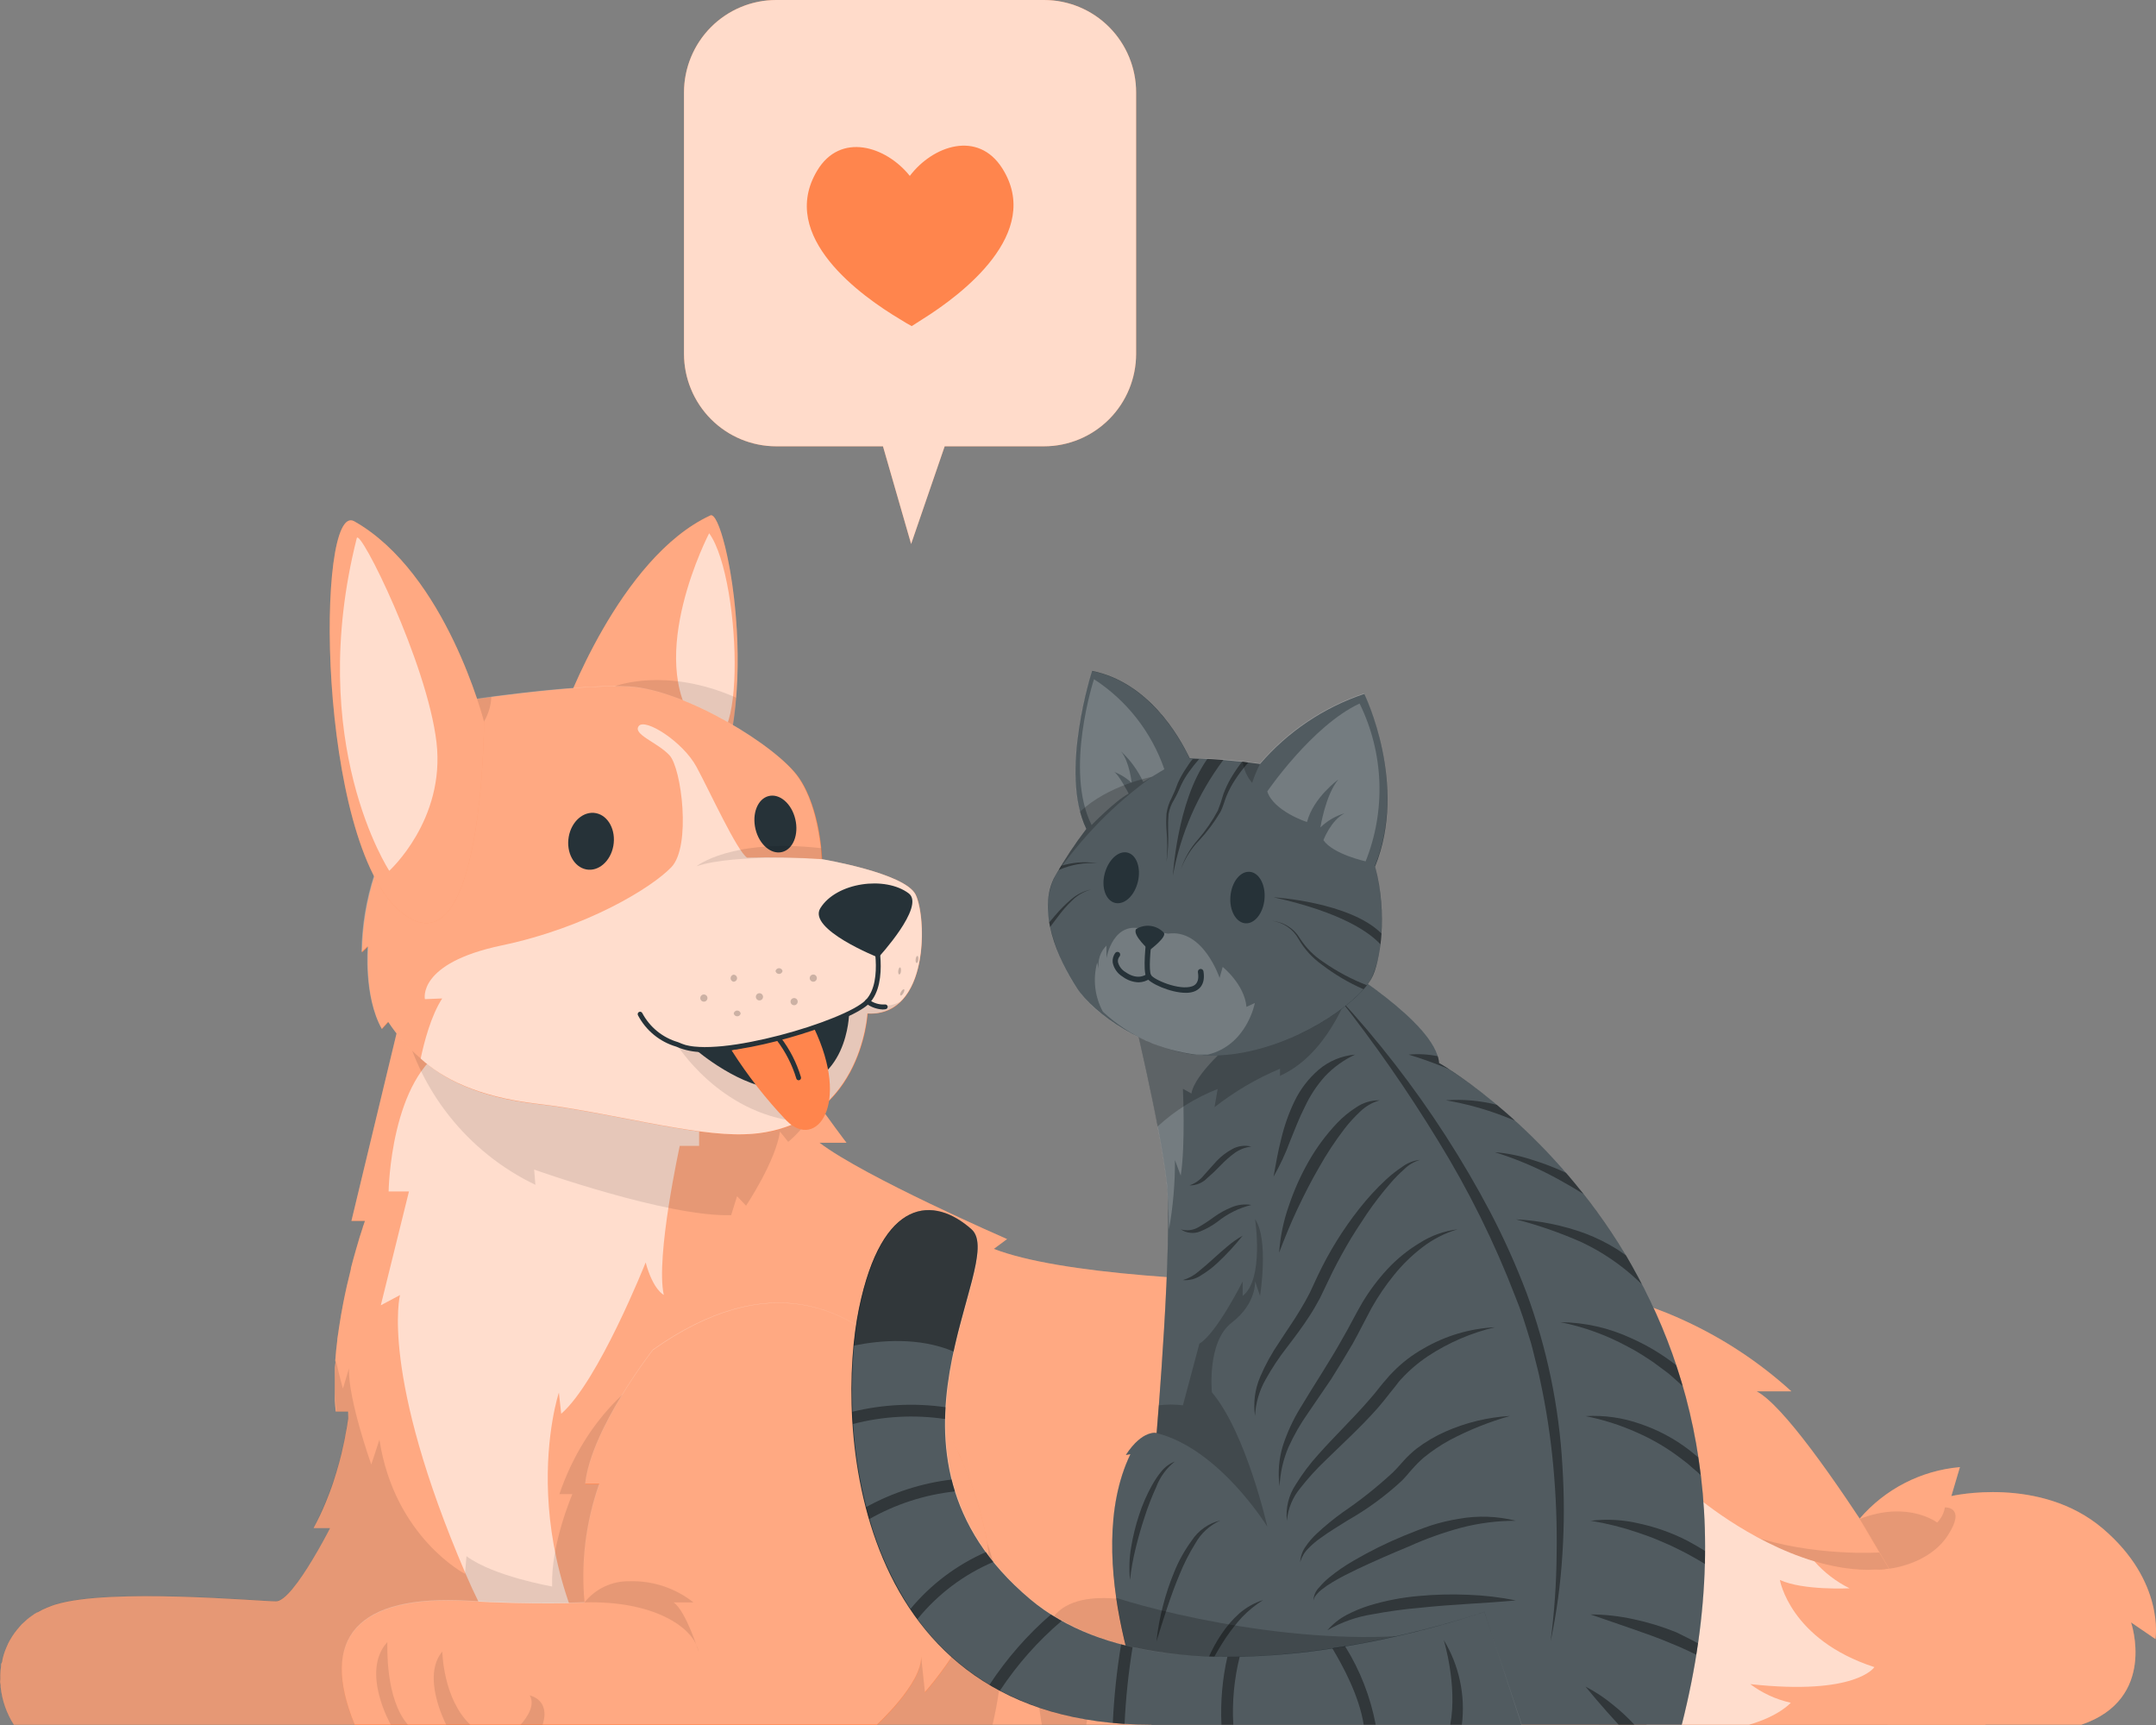
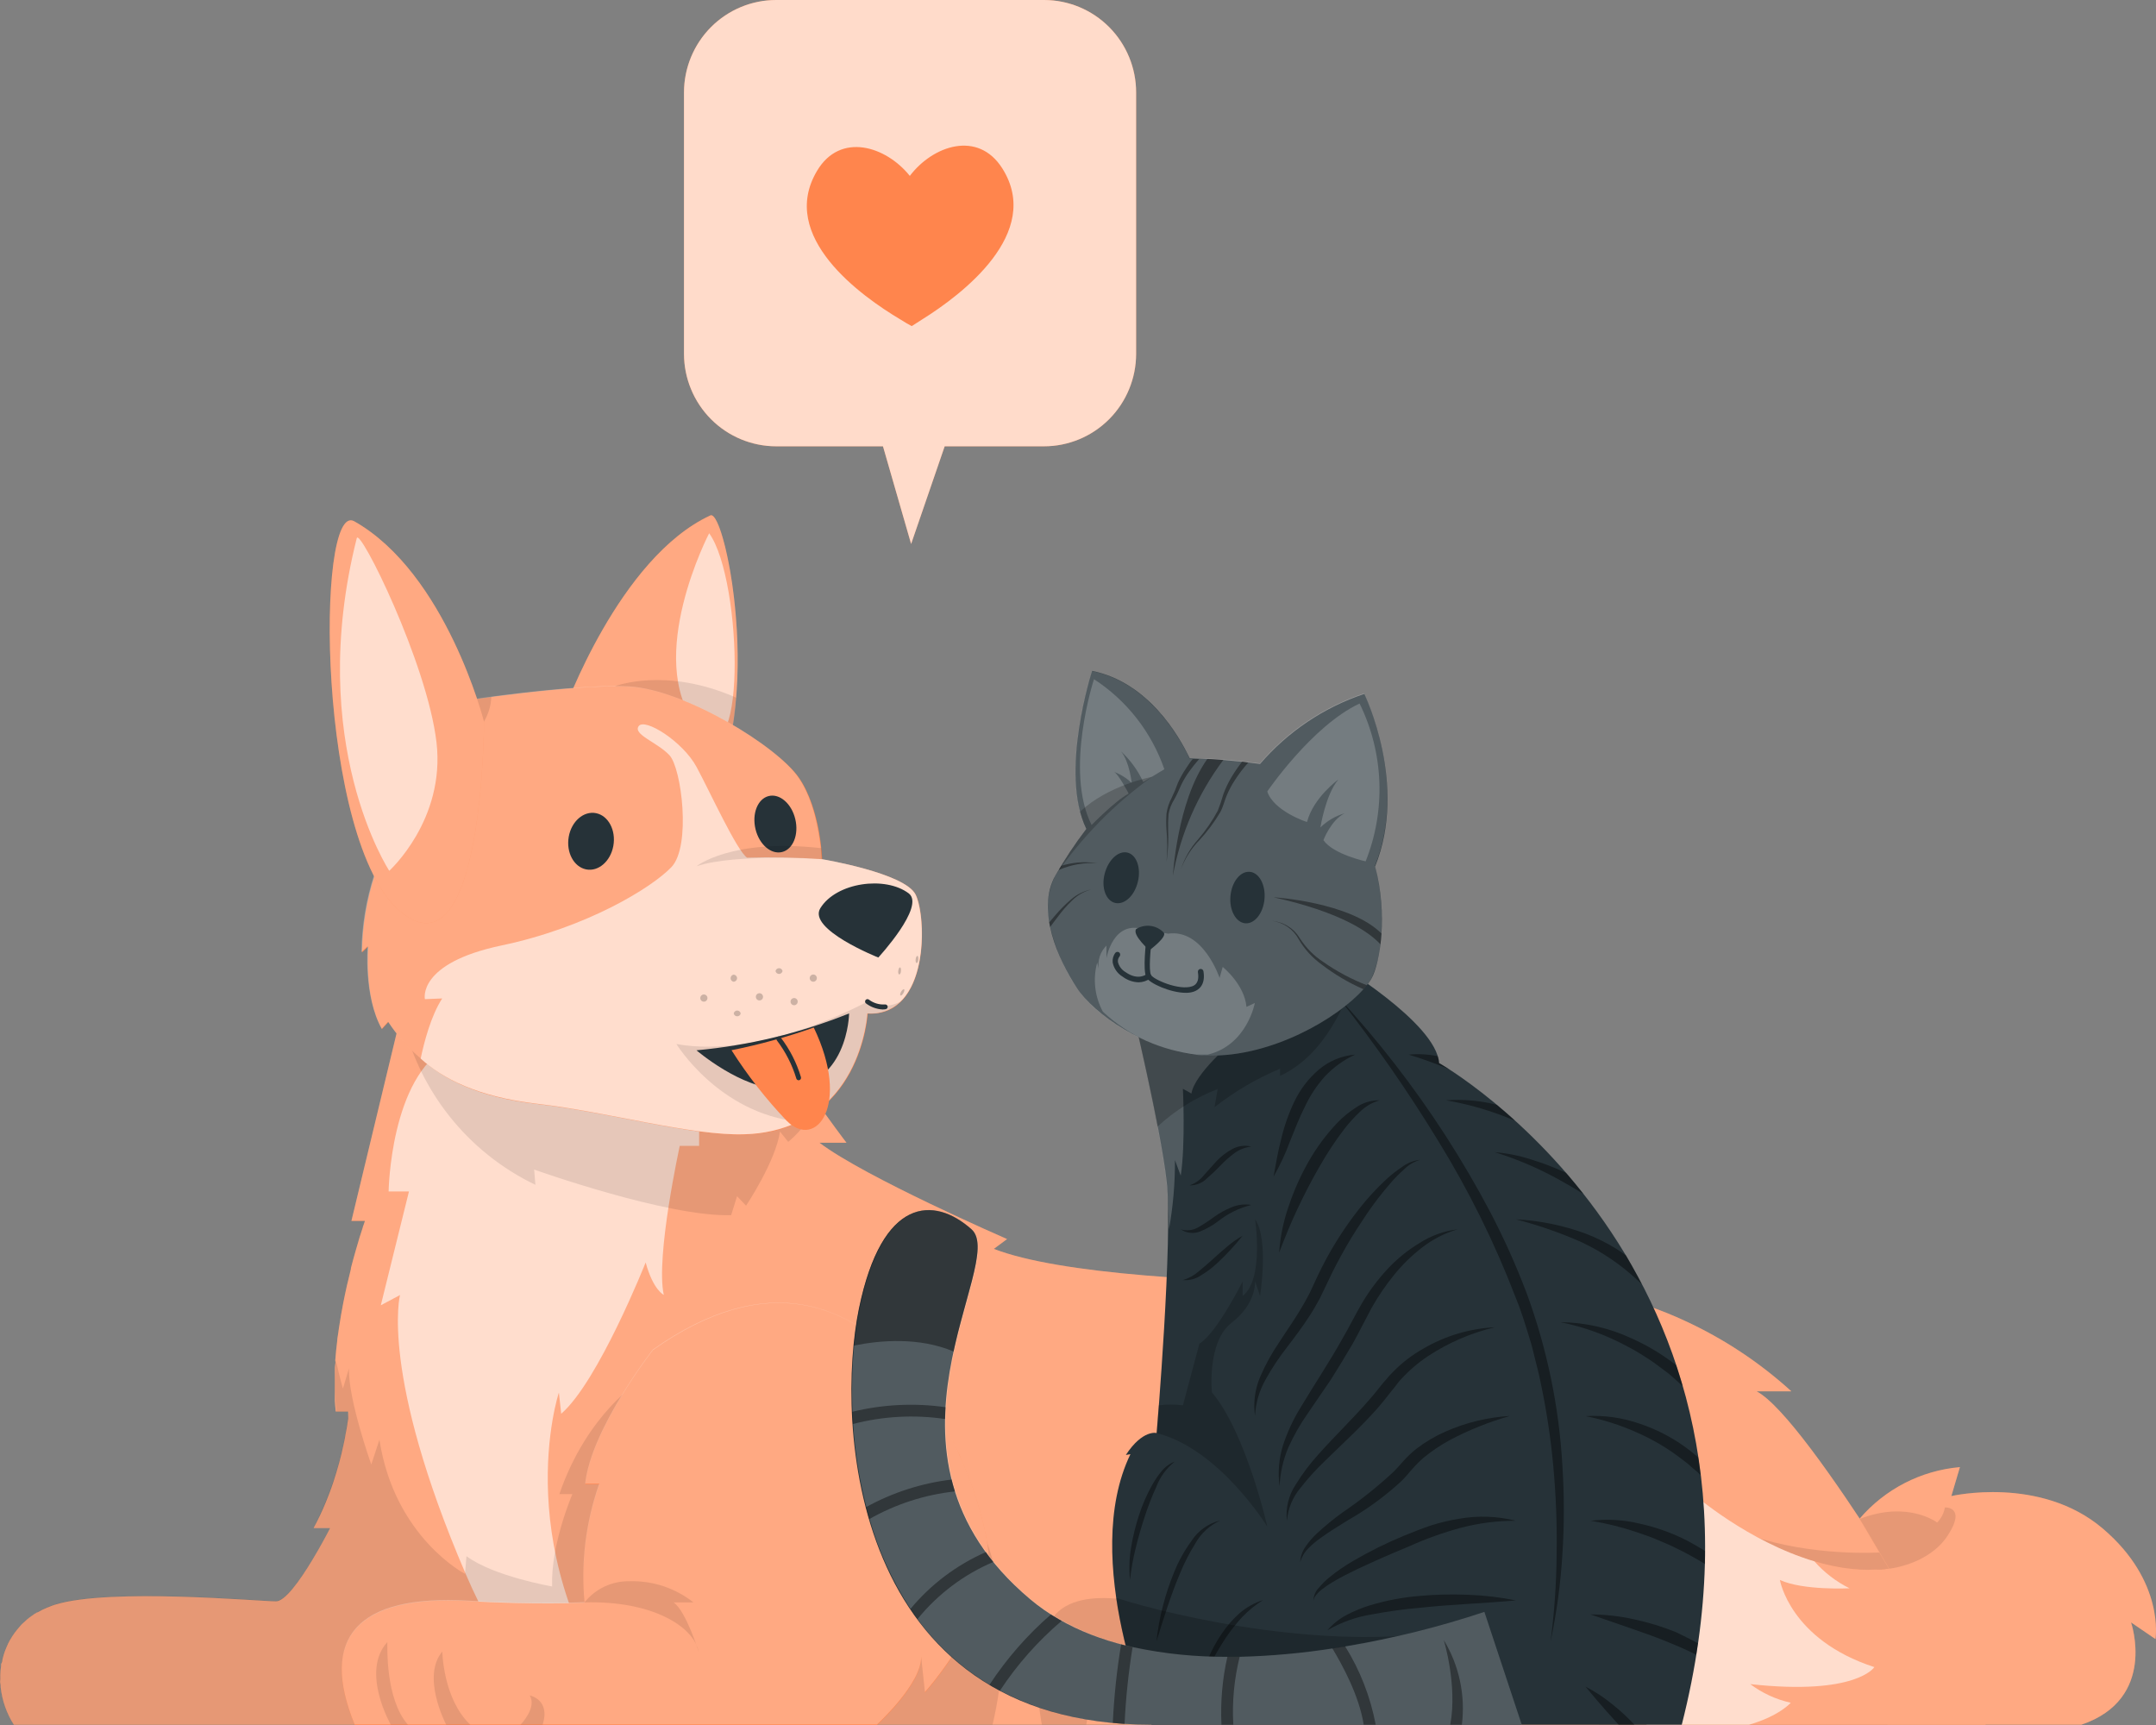
<svg xmlns="http://www.w3.org/2000/svg" width="120" height="96" viewBox="0 0 120 96" fill="none">
  <rect x="0" y="0" width="120" height="96" fill="#808080" stroke="none" />
  <path d="M58.121 0H43.2C41.84 0 40.535 0.542 39.573 1.508C38.611 2.473 38.07 3.783 38.07 5.148V19.69C38.071 21.055 38.612 22.364 39.574 23.329C40.536 24.294 41.84 24.837 43.2 24.838H49.145L50.712 30.273L52.58 24.838H58.105C59.466 24.838 60.771 24.296 61.733 23.33C62.695 22.365 63.235 21.055 63.235 19.69V5.148C63.236 3.785 62.698 2.478 61.739 1.512C60.781 0.547 59.479 0.003 58.121 0Z" fill="#FF854D" />
  <path opacity="0.7" d="M58.121 0H43.2C41.84 0 40.535 0.542 39.573 1.508C38.611 2.473 38.07 3.783 38.07 5.148V19.69C38.071 21.055 38.612 22.364 39.574 23.329C40.536 24.294 41.84 24.837 43.2 24.838H49.145L50.712 30.273L52.58 24.838H58.105C59.466 24.838 60.771 24.296 61.733 23.33C62.695 22.365 63.235 21.055 63.235 19.69V5.148C63.236 3.785 62.698 2.478 61.739 1.512C60.781 0.547 59.479 0.003 58.121 0Z" fill="white" />
  <path d="M45.477 9.506C46.769 7.333 49.311 8.131 50.639 9.789C51.923 8.096 54.437 7.235 55.788 9.373C58.067 12.981 53.513 16.408 51.359 17.756C51.116 17.909 50.913 18.039 50.744 18.149C50.572 18.054 50.353 17.933 50.121 17.783C47.932 16.482 43.292 13.169 45.477 9.506Z" fill="#FF854D" />
  <path d="M110.522 95.985H0.772C0.369 95.356 0.117 94.641 0.036 93.898C0.036 93.823 0.036 93.745 0.017 93.67C-0.003 93.595 0.017 93.517 0.017 93.442C0.017 93.367 0.017 93.289 0.017 93.21C0.021 93.047 0.035 92.884 0.06 92.723C0.06 92.66 0.06 92.597 0.095 92.538C0.13 92.479 0.126 92.393 0.142 92.326C0.159 92.249 0.179 92.173 0.204 92.098C0.247 91.953 0.299 91.811 0.361 91.673C0.389 91.607 0.42 91.536 0.451 91.469L0.557 91.269L0.674 91.076C0.756 90.948 0.845 90.825 0.941 90.707C0.988 90.644 1.039 90.589 1.09 90.53L1.215 90.392L1.493 90.137C1.591 90.054 1.693 89.977 1.798 89.905C1.885 89.841 1.975 89.784 2.069 89.732H2.092L2.351 89.591L2.448 89.547C2.554 89.495 2.663 89.449 2.773 89.41C2.871 89.37 2.977 89.331 3.083 89.3C6.11 88.364 14.416 89.119 15.364 89.119C15.42 89.118 15.476 89.106 15.528 89.084C16.12 88.848 17.012 87.472 17.639 86.388L17.741 86.211C18.101 85.582 18.356 85.083 18.383 85.032H17.459C17.715 84.562 17.944 84.078 18.144 83.581C18.254 83.318 18.356 83.051 18.446 82.795C18.485 82.689 18.52 82.587 18.555 82.481C18.677 82.112 18.783 81.75 18.877 81.412C18.924 81.243 18.967 81.074 19.006 80.913C19.045 80.752 19.08 80.599 19.111 80.445C19.143 80.292 19.17 80.19 19.194 80.052C19.217 79.915 19.229 79.868 19.241 79.785C19.28 79.6 19.307 79.435 19.331 79.29C19.331 79.223 19.35 79.16 19.358 79.101L19.382 78.952C19.382 78.905 19.382 78.865 19.382 78.826C19.382 78.787 19.382 78.751 19.382 78.72C19.382 78.614 19.382 78.555 19.382 78.555H18.689C18.665 78.354 18.649 78.162 18.638 77.95V77.674C18.638 77.6 18.638 77.521 18.638 77.447C18.638 77.222 18.638 76.995 18.638 76.767C18.638 76.617 18.638 76.468 18.638 76.315C18.638 76.161 18.638 76.055 18.661 75.922C18.685 75.788 18.661 75.78 18.661 75.706C18.689 75.336 18.724 74.971 18.771 74.609C18.771 74.487 18.802 74.365 18.818 74.243C18.834 74.122 18.849 74.008 18.869 73.886C18.904 73.65 18.943 73.414 18.982 73.182C19.021 72.951 19.064 72.723 19.108 72.499C19.174 72.161 19.245 71.834 19.315 71.52C19.343 71.418 19.362 71.316 19.39 71.213C19.437 71.009 19.484 70.813 19.531 70.624C19.534 70.608 19.534 70.592 19.531 70.577C19.574 70.404 19.621 70.235 19.664 70.078C19.711 69.905 19.758 69.744 19.801 69.59C19.953 69.04 20.091 68.6 20.192 68.313C20.192 68.27 20.216 68.234 20.228 68.199C20.239 68.164 20.271 68.081 20.282 68.038C20.294 67.995 20.31 67.963 20.314 67.948H19.562L22.581 55.407C22.581 55.407 33.687 51.795 38.637 52.074C38.821 52.074 38.994 52.097 39.158 52.121C39.24 52.121 39.323 52.145 39.397 52.157C39.529 52.178 39.66 52.207 39.789 52.243C39.953 52.282 40.112 52.34 40.263 52.416C40.349 52.457 40.431 52.506 40.509 52.561C40.554 52.593 40.596 52.628 40.635 52.667C40.673 52.701 40.708 52.738 40.74 52.778C40.806 52.856 40.858 52.945 40.893 53.041C40.916 53.088 40.933 53.139 40.944 53.19C41.03 53.553 41.141 53.908 41.277 54.255L41.375 54.495C41.441 54.672 41.523 54.852 41.61 55.041C41.657 55.151 41.712 55.261 41.766 55.379C41.919 55.697 42.087 56.024 42.268 56.358C43.118 57.861 44.047 59.318 45.048 60.724C45.381 61.211 45.694 61.659 45.972 62.048L46.18 62.335L46.505 62.783L46.771 63.141L46.873 63.279L46.92 63.342L47.049 63.511L47.116 63.597H45.612C48.118 65.507 56.052 68.958 56.052 68.958L55.316 69.504C62.663 72.345 89.191 71.28 89.543 71.269L89.151 71.43L88.102 71.846C88.36 71.882 88.619 71.917 88.885 71.96C89.997 72.146 91.089 72.437 92.147 72.829L92.809 73.084C93.134 73.218 93.455 73.355 93.765 73.501C95.934 74.498 97.938 75.823 99.705 77.431H97.775C99.239 78.217 102.082 82.269 104.738 86.395C105.912 88.254 107.068 90.121 108.015 91.709C109.5 94.189 110.522 95.985 110.522 95.985Z" fill="#FF854D" />
  <path opacity="0.3" d="M110.522 95.983H0.772C0.369 95.354 0.117 94.639 0.036 93.896C0.036 93.821 0.036 93.743 0.017 93.668C-0.003 93.593 0.017 93.515 0.017 93.44C0.017 93.365 0.017 93.287 0.017 93.208C0.021 93.045 0.035 92.882 0.06 92.721C0.06 92.658 0.06 92.595 0.095 92.536C0.13 92.477 0.126 92.391 0.142 92.324C0.159 92.247 0.179 92.171 0.204 92.096C0.247 91.951 0.299 91.809 0.361 91.671C0.389 91.605 0.42 91.534 0.451 91.467L0.557 91.267L0.674 91.074C0.756 90.946 0.845 90.823 0.941 90.705C0.988 90.642 1.039 90.587 1.09 90.528L1.215 90.39L1.493 90.135C1.591 90.052 1.693 89.975 1.798 89.903C1.885 89.839 1.975 89.782 2.069 89.73H2.092L2.351 89.588L2.448 89.545C2.554 89.493 2.663 89.447 2.773 89.408C2.871 89.368 2.977 89.329 3.083 89.298C6.11 88.362 14.416 89.117 15.364 89.117C15.42 89.116 15.476 89.104 15.528 89.082C16.12 88.846 17.012 87.47 17.639 86.385L17.741 86.209C18.101 85.58 18.356 85.081 18.383 85.03H17.455C17.709 84.558 17.939 84.074 18.144 83.579C18.219 83.399 18.289 83.214 18.356 83.033C18.391 82.951 18.418 82.872 18.446 82.79C18.473 82.707 18.52 82.581 18.555 82.475C18.677 82.106 18.783 81.744 18.877 81.406C18.924 81.237 18.967 81.068 19.006 80.907C19.045 80.746 19.08 80.593 19.111 80.439C19.143 80.286 19.17 80.184 19.194 80.046C19.217 79.909 19.229 79.862 19.241 79.779C19.28 79.594 19.307 79.429 19.331 79.284C19.331 79.217 19.35 79.154 19.358 79.095L19.382 78.946C19.382 78.899 19.382 78.859 19.382 78.82C19.382 78.781 19.382 78.746 19.382 78.714C19.382 78.608 19.382 78.549 19.382 78.549H18.689C18.665 78.349 18.649 78.156 18.638 77.944V77.669C18.638 77.594 18.638 77.515 18.638 77.441C18.638 77.217 18.638 76.989 18.638 76.761C18.638 76.611 18.638 76.462 18.638 76.309C18.638 76.156 18.638 76.049 18.661 75.916C18.685 75.782 18.661 75.774 18.661 75.7C18.689 75.33 18.724 74.965 18.771 74.603C18.771 74.481 18.802 74.359 18.818 74.238C18.834 74.116 18.849 74.002 18.869 73.88C18.904 73.644 18.943 73.408 18.982 73.177C19.021 72.945 19.064 72.717 19.108 72.493C19.174 72.155 19.245 71.829 19.315 71.514C19.343 71.412 19.362 71.31 19.39 71.208C19.437 71.003 19.484 70.807 19.531 70.618C19.534 70.603 19.534 70.586 19.531 70.571C19.574 70.398 19.621 70.229 19.664 70.072C19.711 69.899 19.758 69.738 19.801 69.584C19.957 69.034 20.095 68.594 20.192 68.307C20.192 68.264 20.216 68.229 20.228 68.193C20.239 68.158 20.271 68.075 20.282 68.032C20.294 67.989 20.31 67.957 20.314 67.942H19.558L22.577 55.401C22.577 55.401 33.683 51.789 38.633 52.068C38.818 52.068 38.99 52.092 39.154 52.115C39.236 52.115 39.319 52.139 39.393 52.151C39.525 52.172 39.656 52.201 39.785 52.237C39.949 52.276 40.108 52.334 40.259 52.41C40.345 52.451 40.428 52.5 40.505 52.555C40.55 52.587 40.592 52.622 40.631 52.661C40.669 52.695 40.704 52.732 40.736 52.772C40.802 52.85 40.854 52.939 40.889 53.035C40.909 53.082 40.925 53.13 40.936 53.18C41.022 53.545 41.134 53.902 41.273 54.249C41.301 54.331 41.334 54.411 41.371 54.489C41.437 54.666 41.52 54.847 41.606 55.035C41.653 55.145 41.708 55.255 41.762 55.373C41.915 55.692 42.084 56.018 42.264 56.352C43.116 57.856 44.045 59.315 45.048 60.722C45.381 61.209 45.694 61.657 45.972 62.047L46.18 62.334L46.505 62.782L46.771 63.139L46.873 63.277L46.92 63.34C46.971 63.406 47.018 63.461 47.049 63.509L47.116 63.595H45.612C48.118 65.505 56.052 68.956 56.052 68.956L55.316 69.502C62.663 72.343 89.191 71.278 89.543 71.266L89.151 71.428L88.102 71.844C88.36 71.876 88.619 71.911 88.885 71.958C89.997 72.144 91.089 72.435 92.147 72.827L92.809 73.082C93.134 73.216 93.455 73.353 93.765 73.499C95.934 74.496 97.938 75.821 99.705 77.429H97.775C99.239 78.215 102.082 82.267 104.738 86.393C105.912 88.252 107.068 90.119 108.015 91.707C109.5 94.187 110.522 95.983 110.522 95.983Z" fill="white" />
  <path opacity="0.6" d="M38.912 59.3V63.768H37.835C37.835 63.768 36.48 69.954 36.946 72.064C36.946 72.064 36.358 71.801 35.936 70.26C35.936 70.26 33.3 76.898 31.236 78.679L31.107 77.5C31.107 77.5 28.088 86.539 35.372 95.991H31.808C29.909 94.486 27.782 91.923 25.914 87.58C21.125 76.435 22.264 72.072 22.264 72.072L21.195 72.642L22.762 66.307H21.63C21.63 66.307 21.72 59.924 24.986 58.219C28.252 56.513 38.912 59.3 38.912 59.3Z" fill="white" />
  <path opacity="0.1" d="M45.045 62.212C44.725 62.716 44.329 63.167 43.871 63.549L43.412 62.975C43.174 64.633 41.525 67.101 41.525 67.101L41.024 66.571L40.695 67.628C37.135 67.734 29.73 65.089 29.73 65.089L29.8 65.938C27.925 65.04 26.28 63.722 24.99 62.088C23.7 60.453 22.801 58.544 22.359 56.506C22.359 56.506 35.549 56.191 42.332 56.353C43.127 58.341 44.153 60.464 45.045 62.212Z" fill="black" />
  <path opacity="0.1" d="M55.244 95.984H0.771C-0.796 93.555 0.05 90.211 3.081 89.28C6.112 88.348 14.415 89.099 15.362 89.099C16.31 89.099 18.393 85.015 18.393 85.015H17.453C18.489 82.996 19.152 80.806 19.412 78.55H18.718C18.626 77.605 18.618 76.652 18.695 75.705C18.899 76.644 19.087 77.277 19.087 77.277L19.423 76.157C19.372 77.878 20.665 81.502 20.665 81.502L21.119 80.123C21.957 85.554 25.881 87.59 25.881 87.59L25.963 86.603C27.467 87.727 30.729 88.289 30.729 88.289C30.651 85.931 31.857 83.153 31.857 83.153H31.133C32.675 78.653 35.624 76.837 35.624 76.837C35.624 76.837 52.757 79.671 54.923 85.794C56.313 89.68 55.8 93.634 55.244 95.984Z" fill="black" />
  <path opacity="0.1" d="M84.206 82.241C84.206 82.241 78.88 81.95 75.626 82.241C72.372 82.532 66.921 85.814 67.046 88.573C67.171 91.332 73.684 93.23 73.684 93.23C73.684 93.23 65.793 91.449 63.474 91.607C61.156 91.764 60.459 95.985 60.459 95.985H57.988C57.988 95.985 57.036 91.269 58.94 89.653C60.843 88.038 65.17 89.653 65.17 89.653C65.17 89.653 64.453 83.758 68.84 81.066L68.789 82.245C68.789 82.245 71.553 79.777 77.447 79.864C77.447 79.864 76.163 80.815 76.413 80.728C76.664 80.642 78.728 80.225 84.206 82.241Z" fill="black" />
  <path opacity="0.1" d="M108.016 91.708C107.754 93.311 106.638 94.805 105.028 95.984H89.011C84.743 92.977 84.586 89.582 84.586 89.582L85.882 90.167C84.946 86.87 85.632 82.24 85.632 82.24C87.731 84.437 96.491 86.359 96.761 86.418C96.514 86.237 90.386 81.745 94.921 84.343C95.324 84.576 95.74 84.787 96.166 84.976C99.569 86.465 103.27 86.465 104.738 86.394C105.921 88.253 107.068 90.12 108.016 91.708Z" fill="black" />
  <path d="M31.391 39.583C31.391 39.583 34.449 31.031 39.54 28.681C40.41 28.288 42.822 40.342 38.8 45.581C38.502 45.989 31.391 39.583 31.391 39.583Z" fill="#FF854D" />
  <path opacity="0.3" d="M40.977 38.829C40.902 39.862 40.737 40.887 40.484 41.891C40.177 43.227 39.606 44.487 38.804 45.597C38.506 45.99 31.387 39.584 31.387 39.584C31.387 39.584 34.449 31.032 39.54 28.686C40.12 28.415 41.4 33.728 40.977 38.829Z" fill="white" />
  <path opacity="0.6" d="M39.471 29.676C39.471 29.676 35.86 36.601 38.75 40.362C41.589 44.068 41.366 32.301 39.471 29.676Z" fill="white" />
  <path opacity="0.1" d="M40.978 38.828C40.903 39.861 40.738 40.885 40.484 41.889C38.703 41.457 36.431 40.337 34.238 38.187C34.238 38.187 37.054 37.091 40.978 38.828Z" fill="black" />
  <path d="M50.968 49.79C50.361 48.58 45.76 47.825 45.76 47.825C45.76 47.825 45.678 45.05 44.479 43.297C43.281 41.545 38.135 38.393 35.053 38.216C31.971 38.039 25.419 39.061 25.419 39.061L20.865 48.52C20.865 48.52 20.865 48.576 20.865 48.678C20.409 50.074 20.168 51.532 20.148 53.001L20.497 52.675C20.497 52.675 20.238 55.453 21.261 57.269L21.617 56.876C22.121 57.646 22.736 58.337 23.442 58.927C24.668 60.044 26.575 61.061 29.923 61.443C33.839 61.887 38.578 63.246 41.468 63.14C47.957 62.905 48.294 56.412 48.294 56.412C51.763 56.581 51.575 50.996 50.968 49.79Z" fill="#FF854D" />
  <path opacity="0.3" d="M48.278 56.4C48.278 56.4 47.941 62.892 41.452 63.128C38.562 63.234 33.808 61.874 29.907 61.43C26.571 61.037 24.652 60.031 23.426 58.915C22.721 58.324 22.105 57.633 21.598 56.864L21.245 57.257C20.223 55.437 20.462 52.658 20.462 52.658L20.117 52.985C20.137 51.516 20.379 50.058 20.834 48.662C20.834 48.559 20.834 48.504 20.834 48.504L25.388 39.045L25.725 38.994C26.054 38.946 26.622 38.864 27.319 38.773C29.492 38.483 33.005 38.086 35.022 38.2C38.104 38.377 43.246 41.501 44.448 43.281C45.294 44.519 45.584 46.268 45.682 47.188C45.721 47.581 45.729 47.809 45.729 47.809C45.729 47.809 50.33 48.571 50.941 49.774C51.552 50.976 51.763 56.581 48.278 56.4Z" fill="white" />
  <path opacity="0.6" d="M50.114 55.747C49.87 55.981 49.578 56.16 49.26 56.271C48.941 56.383 48.602 56.425 48.266 56.395C48.266 56.395 48.043 60.699 44.455 62.424C43.51 62.867 42.483 63.105 41.44 63.124C38.55 63.23 33.796 61.87 29.895 61.426C26.559 61.033 24.64 60.027 23.414 58.911C23.598 58.034 23.982 56.533 24.612 55.566L23.649 55.605C23.649 55.605 23.199 53.605 27.922 52.615C32.644 51.624 36.255 49.419 37.367 48.26C38.479 47.101 37.935 42.758 37.265 42.035C36.596 41.312 35.206 40.876 35.55 40.408C35.895 39.94 38.009 41.272 38.769 42.683C39.529 44.094 41.013 47.348 41.581 47.73C42.97 47.689 44.361 47.717 45.748 47.816C45.748 47.816 50.349 48.578 50.96 49.781C51.438 50.72 51.657 54.261 50.114 55.747Z" fill="white" />
  <path d="M34.137 47.078C33.98 47.938 33.303 48.52 32.621 48.383C31.94 48.245 31.505 47.439 31.654 46.575C31.803 45.71 32.484 45.117 33.174 45.254C33.863 45.392 34.294 46.209 34.137 47.078Z" fill="#263238" />
  <path d="M44.264 45.584C44.471 46.445 44.142 47.263 43.532 47.416C42.921 47.569 42.259 47.003 42.051 46.146C41.844 45.29 42.165 44.46 42.78 44.303C43.395 44.146 44.06 44.724 44.264 45.584Z" fill="#263238" />
  <path d="M50.581 49.72C49.269 48.73 46.551 49.107 45.662 50.537C44.922 51.716 48.885 53.288 48.885 53.288C48.885 53.288 51.517 50.439 50.581 49.72Z" fill="#263238" />
  <path opacity="0.1" d="M50.114 55.748C49.869 55.982 49.578 56.161 49.259 56.273C48.94 56.384 48.601 56.427 48.265 56.397C48.265 56.397 48.042 60.7 44.455 62.425C40.006 61.958 37.648 58.102 37.648 58.102C42.453 58.967 48.273 55.744 48.273 55.744C48.555 55.897 48.871 55.977 49.191 55.977C49.512 55.977 49.828 55.897 50.109 55.744L50.114 55.748Z" fill="black" />
  <path d="M49.118 56.179C48.789 56.161 48.474 56.046 48.209 55.849C48.194 55.839 48.181 55.826 48.171 55.811C48.16 55.796 48.154 55.778 48.151 55.76C48.147 55.742 48.148 55.724 48.152 55.706C48.157 55.688 48.164 55.671 48.175 55.656C48.187 55.642 48.201 55.63 48.217 55.62C48.233 55.611 48.25 55.606 48.269 55.604C48.287 55.602 48.305 55.604 48.323 55.61C48.34 55.616 48.356 55.625 48.37 55.637C48.623 55.826 48.933 55.919 49.247 55.901C49.264 55.897 49.282 55.897 49.299 55.901C49.317 55.904 49.333 55.911 49.347 55.921C49.362 55.931 49.374 55.943 49.384 55.958C49.394 55.973 49.401 55.989 49.404 56.007C49.407 56.024 49.407 56.042 49.404 56.059C49.4 56.076 49.393 56.093 49.384 56.107C49.374 56.122 49.361 56.134 49.346 56.144C49.332 56.154 49.315 56.16 49.298 56.164C49.239 56.175 49.178 56.18 49.118 56.179Z" fill="#263238" />
  <path d="M47.26 56.4C47.26 56.4 47.209 60.594 43.434 60.598C41.264 60.598 38.766 58.452 38.766 58.452C41.681 58.184 44.542 57.493 47.26 56.4Z" fill="#263238" />
  <path d="M40.715 58.447C41.608 59.855 42.638 61.172 43.789 62.377C45.414 64.012 47.372 61.509 45.293 57.185C43.798 57.714 42.269 58.135 40.715 58.447Z" fill="#FF854D" />
-   <path d="M39.269 58.55C38.787 58.569 38.306 58.495 37.851 58.334L37.636 58.247C37.182 58.114 36.76 57.891 36.394 57.59C36.028 57.29 35.726 56.918 35.506 56.498C35.49 56.466 35.488 56.429 35.5 56.395C35.511 56.361 35.536 56.333 35.568 56.318C35.6 56.302 35.638 56.3 35.671 56.312C35.705 56.323 35.733 56.348 35.748 56.38C35.955 56.769 36.237 57.112 36.578 57.39C36.919 57.667 37.312 57.873 37.734 57.996L37.953 58.086C39.935 58.915 47.078 56.817 48.19 55.65C49.212 54.581 48.523 51.971 48.515 51.943C48.51 51.926 48.509 51.909 48.511 51.891C48.513 51.873 48.519 51.856 48.528 51.841C48.536 51.826 48.548 51.812 48.562 51.802C48.576 51.791 48.592 51.783 48.609 51.778C48.626 51.774 48.644 51.772 48.661 51.775C48.679 51.777 48.696 51.782 48.711 51.791C48.726 51.8 48.74 51.812 48.75 51.826C48.761 51.84 48.769 51.856 48.773 51.873C48.805 51.987 49.51 54.659 48.382 55.838C47.485 56.793 42.241 58.55 39.269 58.55Z" fill="#263238" />
  <path d="M44.451 60.119C44.422 60.119 44.393 60.109 44.37 60.092C44.346 60.074 44.329 60.049 44.322 60.02C44.09 59.255 43.724 58.538 43.241 57.902C43.23 57.889 43.221 57.873 43.217 57.856C43.212 57.839 43.21 57.821 43.212 57.804C43.214 57.786 43.219 57.769 43.227 57.754C43.235 57.738 43.247 57.725 43.26 57.714C43.274 57.703 43.29 57.694 43.306 57.689C43.323 57.684 43.341 57.682 43.358 57.684C43.376 57.686 43.393 57.691 43.408 57.7C43.424 57.708 43.437 57.719 43.448 57.733C43.957 58.395 44.34 59.145 44.58 59.946C44.59 59.981 44.585 60.018 44.568 60.05C44.55 60.081 44.521 60.105 44.486 60.115L44.451 60.119Z" fill="#263238" />
  <path opacity="0.1" d="M27.348 38.781C27.327 39.27 27.185 39.746 26.933 40.165L25.758 38.986C26.083 38.954 26.651 38.872 27.348 38.781Z" fill="black" />
  <path d="M26.941 40.165C26.941 40.165 24.842 31.912 19.72 29.012C17.554 27.782 17.64 46.945 22.316 50.753C26.906 54.486 26.941 40.165 26.941 40.165Z" fill="#FF854D" />
  <path opacity="0.3" d="M26.941 40.165C26.941 40.165 24.842 31.912 19.72 29.012C17.554 27.782 17.64 46.945 22.316 50.753C26.906 54.486 26.941 40.165 26.941 40.165Z" fill="white" />
  <path opacity="0.6" d="M19.857 29.951C20.017 29.326 23.773 36.895 24.294 41.304C24.803 45.627 21.666 48.461 21.666 48.461C21.666 48.461 16.978 41.355 19.857 29.951Z" fill="white" />
  <path opacity="0.2" d="M45.466 54.435C45.466 54.474 45.454 54.513 45.432 54.546C45.41 54.579 45.379 54.605 45.343 54.62C45.306 54.635 45.266 54.639 45.227 54.631C45.188 54.624 45.153 54.605 45.125 54.577C45.097 54.548 45.078 54.513 45.07 54.474C45.062 54.435 45.066 54.395 45.082 54.358C45.097 54.322 45.122 54.29 45.155 54.268C45.188 54.246 45.227 54.234 45.266 54.234C45.319 54.234 45.37 54.255 45.407 54.293C45.445 54.331 45.466 54.382 45.466 54.435Z" fill="black" />
  <path opacity="0.2" d="M50.282 55.269C50.227 55.363 50.157 55.422 50.122 55.402C50.086 55.383 50.098 55.288 50.153 55.194C50.208 55.1 50.282 55.037 50.317 55.056C50.353 55.076 50.337 55.17 50.282 55.269Z" fill="black" />
  <path opacity="0.2" d="M51.113 53.406C51.113 53.516 51.054 53.598 51.015 53.594C50.976 53.59 50.952 53.496 50.964 53.386C50.976 53.276 51.023 53.194 51.062 53.197C51.101 53.201 51.124 53.296 51.113 53.406Z" fill="black" />
  <path opacity="0.2" d="M50.145 54.043C50.145 54.153 50.087 54.239 50.048 54.231C50.008 54.224 49.981 54.133 49.997 54.027C50.012 53.921 50.051 53.831 50.095 53.838C50.138 53.846 50.157 53.941 50.145 54.043Z" fill="black" />
  <path opacity="0.2" d="M44.399 55.743C44.399 55.783 44.388 55.822 44.366 55.855C44.344 55.888 44.313 55.913 44.276 55.929C44.24 55.944 44.2 55.948 44.161 55.94C44.122 55.932 44.086 55.913 44.059 55.885C44.031 55.857 44.011 55.821 44.004 55.782C43.996 55.744 44 55.703 44.015 55.667C44.03 55.63 44.056 55.599 44.089 55.577C44.122 55.555 44.16 55.543 44.2 55.543C44.253 55.543 44.303 55.564 44.341 55.602C44.378 55.639 44.399 55.69 44.399 55.743Z" fill="black" />
  <path opacity="0.2" d="M43.556 54.042C43.547 54.087 43.522 54.128 43.486 54.157C43.451 54.187 43.406 54.203 43.36 54.203C43.314 54.203 43.269 54.187 43.233 54.157C43.198 54.128 43.173 54.087 43.164 54.042C43.173 53.996 43.198 53.956 43.233 53.926C43.269 53.897 43.314 53.881 43.36 53.881C43.406 53.881 43.451 53.897 43.486 53.926C43.522 53.956 43.547 53.996 43.556 54.042Z" fill="black" />
  <path opacity="0.2" d="M42.27 55.676C42.38 55.676 42.47 55.587 42.47 55.476C42.47 55.365 42.38 55.275 42.27 55.275C42.16 55.275 42.07 55.365 42.07 55.476C42.07 55.587 42.16 55.676 42.27 55.676Z" fill="black" />
  <path opacity="0.2" d="M41.227 56.399C41.218 56.445 41.194 56.486 41.158 56.515C41.123 56.544 41.078 56.56 41.032 56.56C40.986 56.56 40.941 56.544 40.905 56.515C40.87 56.486 40.845 56.445 40.836 56.399C40.845 56.354 40.87 56.313 40.905 56.284C40.941 56.254 40.986 56.238 41.032 56.238C41.078 56.238 41.123 56.254 41.158 56.284C41.194 56.313 41.218 56.354 41.227 56.399Z" fill="black" />
  <path opacity="0.2" d="M39.176 55.745C39.287 55.745 39.376 55.655 39.376 55.544C39.376 55.434 39.287 55.344 39.176 55.344C39.066 55.344 38.977 55.434 38.977 55.544C38.977 55.655 39.066 55.745 39.176 55.745Z" fill="black" />
  <path opacity="0.2" d="M41.024 54.435C41.024 54.488 41.003 54.539 40.966 54.577C40.928 54.614 40.877 54.635 40.824 54.635C40.779 54.626 40.739 54.602 40.709 54.566C40.68 54.53 40.664 54.485 40.664 54.439C40.664 54.392 40.68 54.347 40.709 54.312C40.739 54.276 40.779 54.251 40.824 54.242C40.876 54.242 40.926 54.262 40.963 54.298C41 54.334 41.022 54.383 41.024 54.435Z" fill="black" />
  <path opacity="0.1" d="M45.76 47.816C45.76 47.816 40.908 47.486 38.766 48.209C38.766 48.209 40.7 46.637 45.713 47.203C45.752 47.576 45.76 47.816 45.76 47.816Z" fill="black" />
  <path d="M36.341 75.135C36.341 75.135 32.898 79.528 32.573 82.602H33.357C32.61 84.713 32.331 86.962 32.538 89.192C32.538 89.192 29.797 89.318 26.092 89.106C19.826 88.744 17.774 91.205 19.744 95.999H48.818C48.818 95.999 51.32 93.716 51.273 92.207L51.484 94.195C51.484 94.195 55.099 90.183 55.032 86.689C54.966 83.195 49.143 66.052 36.341 75.135Z" fill="#FF854D" />
  <path opacity="0.3" d="M55.028 86.662C55.095 90.155 51.48 94.168 51.48 94.168L51.269 92.183C51.316 93.689 48.813 95.972 48.813 95.972H19.74C17.782 91.177 19.818 88.717 26.088 89.079C29.796 89.291 32.534 89.161 32.534 89.161C32.326 86.932 32.606 84.684 33.352 82.574H32.569C32.894 79.517 36.336 75.107 36.336 75.107C49.142 66.052 54.958 83.179 55.028 86.662Z" fill="white" />
  <path opacity="0.1" d="M32.531 89.178C36.248 89.068 38.609 90.49 38.887 91.929C38.887 91.929 38.194 89.677 37.493 89.178H38.597C37.584 88.376 36.32 87.958 35.03 87.999C34.551 87.991 34.077 88.093 33.644 88.297C33.211 88.502 32.83 88.803 32.531 89.178Z" fill="black" />
  <path opacity="0.1" d="M22.703 95.983H21.751C21.751 95.983 20.056 93.028 21.559 91.385C21.567 91.558 21.426 94.521 22.703 95.983Z" fill="black" />
  <path opacity="0.1" d="M26.178 95.984H24.835C24.752 95.826 23.464 93.272 24.619 91.912C24.619 91.912 24.658 94.553 26.178 95.984Z" fill="black" />
  <path opacity="0.1" d="M30.202 95.984H28.969C28.969 95.984 29.905 95.041 29.482 94.353C29.462 94.353 30.657 94.554 30.202 95.984Z" fill="black" />
  <path opacity="0.1" d="M104.606 87.354C104.786 87.354 104.966 87.322 105.146 87.303C104.902 87.372 104.647 87.391 104.395 87.362L104.606 87.354Z" fill="black" />
  <path d="M119.97 91.218L118.611 90.29C118.611 90.29 120.088 94.554 115.843 95.985H91.676C91.363 95.835 87.635 93.965 87 89.893C87 89.893 87.443 90.471 88.704 90.616C87.773 89.179 87.146 87.566 86.864 85.875C86.581 84.185 86.647 82.454 87.059 80.791C87.059 80.791 90.584 83.856 94.797 85.004L94.281 83.165C94.735 83.55 95.21 83.91 95.702 84.246C95.78 84.305 95.867 84.364 95.957 84.422C96.348 84.69 96.806 84.981 97.308 85.267C97.402 85.326 97.5 85.381 97.601 85.436L97.785 85.535C97.879 85.59 97.977 85.641 98.075 85.688C98.24 85.778 98.408 85.865 98.58 85.943L98.972 86.136C99.078 86.183 99.183 86.234 99.289 86.273C99.493 86.364 99.7 86.45 99.912 86.529C100.033 86.576 100.159 86.623 100.284 86.663C100.409 86.702 100.495 86.741 100.601 86.773L100.672 86.8L100.946 86.883H100.969C101.414 87.014 101.865 87.122 102.32 87.205L102.598 87.252L102.735 87.272L102.998 87.303C103.06 87.314 103.123 87.32 103.186 87.323C103.299 87.323 103.409 87.343 103.519 87.35C103.806 87.368 104.093 87.368 104.38 87.35H104.592C104.772 87.35 104.952 87.319 105.132 87.299L103.495 84.528C104.912 82.871 106.919 81.837 109.087 81.648L108.61 83.259C108.61 83.259 113.548 82.108 117.029 85.059C120.511 88.011 119.97 91.218 119.97 91.218Z" fill="#FF854D" />
  <path opacity="0.3" d="M119.97 91.218L118.611 90.29C118.611 90.29 120.088 94.554 115.843 95.985H91.676C91.363 95.835 87.635 93.965 87 89.893C87 89.893 87.443 90.471 88.704 90.616C87.773 89.179 87.146 87.566 86.864 85.875C86.581 84.185 86.647 82.454 87.059 80.791C87.059 80.791 90.584 83.856 94.797 85.004L94.281 83.165C94.735 83.55 95.21 83.91 95.702 84.246C95.78 84.305 95.867 84.364 95.957 84.422C96.348 84.69 96.806 84.981 97.308 85.267L97.601 85.436L97.785 85.535C97.879 85.59 97.977 85.637 98.075 85.688C98.24 85.778 98.408 85.865 98.58 85.943L98.972 86.136L99.289 86.273C99.493 86.364 99.7 86.45 99.912 86.529C100.033 86.576 100.159 86.623 100.284 86.663C100.409 86.702 100.495 86.741 100.601 86.773L100.672 86.8L100.946 86.883H100.969C101.414 87.014 101.865 87.122 102.32 87.205L102.598 87.252L102.735 87.272C102.822 87.272 102.912 87.299 102.998 87.303C103.06 87.314 103.123 87.32 103.186 87.323C103.295 87.323 103.409 87.343 103.519 87.35C103.806 87.368 104.093 87.368 104.38 87.35H104.592C104.772 87.35 104.952 87.319 105.132 87.299L103.495 84.528C104.912 82.871 106.919 81.837 109.087 81.648L108.61 83.259C108.61 83.259 113.548 82.108 117.029 85.059C120.511 88.011 119.97 91.218 119.97 91.218Z" fill="white" />
  <path opacity="0.1" d="M108.411 85.451C107.35 87.082 105.149 87.302 105.149 87.302L103.512 84.531C106.19 83.486 107.819 84.732 107.819 84.732C108.046 84.503 108.196 84.209 108.25 83.891C108.25 83.891 109.468 83.828 108.411 85.451Z" fill="black" />
  <path opacity="0.6" d="M104.325 92.778C104.325 92.778 103.327 94.373 97.417 93.725C98.087 94.227 98.856 94.581 99.673 94.762C99.673 94.762 99.019 95.509 97.347 95.985H91.676C91.363 95.835 87.635 93.965 87 89.893C87 89.893 87.443 90.471 88.704 90.616C87.773 89.179 87.146 87.566 86.864 85.875C86.581 84.185 86.647 82.454 87.059 80.791C87.059 80.791 90.584 83.856 94.797 85.004L94.281 83.165C94.281 83.165 97.276 85.786 100.985 86.891C101.535 87.513 102.2 88.023 102.943 88.392C102.943 88.392 100.362 88.525 99.066 87.928C99.066 87.924 99.618 91.249 104.325 92.778Z" fill="white" />
  <path d="M74.287 53.539C74.287 53.539 79.957 56.915 80.094 59.159C80.094 59.159 100.106 70.458 93.605 95.984H64.093C64.093 95.984 60.079 86.799 62.918 80.928L62.663 80.971C63.607 79.533 64.379 79.753 64.379 79.753C64.379 79.753 65.295 68.886 64.935 65.742C64.575 62.598 62.918 55.74 62.918 55.74L74.287 53.539Z" fill="#263238" />
-   <path opacity="0.2" d="M94.903 86.316C94.903 86.556 94.903 86.795 94.903 87.043C94.861 88.519 94.73 89.992 94.511 91.453L94.417 92.085C94.219 93.346 93.948 94.645 93.606 95.984H64.091C64.091 95.984 63.727 95.147 63.307 93.811C62.779 92.217 62.386 90.582 62.133 88.921C61.741 86.273 61.741 83.325 62.916 80.928L62.661 80.971C63.272 80.04 63.813 79.792 64.118 79.753C64.205 79.735 64.294 79.735 64.38 79.753C64.38 79.753 64.427 79.159 64.502 78.208C64.737 75.092 65.211 68.151 64.933 65.742C64.839 64.917 64.655 63.836 64.431 62.688C63.821 59.469 62.916 55.74 62.916 55.74L74.296 53.539C74.296 53.539 74.766 53.818 75.436 54.27C76.971 55.304 79.567 57.229 80.029 58.782C80.072 58.909 80.097 59.041 80.104 59.175C80.104 59.175 80.307 59.293 80.664 59.521C81.589 60.123 82.478 60.779 83.327 61.486C83.644 61.757 83.981 62.048 84.325 62.358C85.335 63.273 86.288 64.248 87.18 65.278C87.497 65.648 87.822 66.037 88.14 66.457C89.004 67.552 89.796 68.702 90.513 69.9C90.818 70.411 91.112 70.938 91.398 71.472C92.153 72.912 92.789 74.412 93.301 75.956C93.43 76.349 93.552 76.742 93.661 77.135C94.04 78.439 94.332 79.766 94.535 81.109C94.586 81.435 94.629 81.761 94.668 82.091C94.835 83.493 94.914 84.904 94.903 86.316Z" fill="white" />
  <path opacity="0.2" d="M68.557 58.019C68.557 58.019 66.49 59.76 66.313 60.857L65.839 60.593C65.839 60.593 65.988 63.694 65.718 65.427L65.397 64.567C65.402 65.857 65.291 67.145 65.064 68.414C65.044 67.373 65.001 66.449 64.923 65.742C64.563 62.598 62.906 55.74 62.906 55.74L64.265 55.477C65.738 56.251 67.17 57.099 68.557 58.019Z" fill="white" />
  <path opacity="0.2" d="M75.426 54.27C74.98 55.681 73.746 58.75 71.244 59.87V59.477C69.938 60.024 68.712 60.744 67.598 61.619L67.774 60.605C66.536 61.087 65.399 61.798 64.422 62.7C63.811 59.481 62.906 55.752 62.906 55.752L74.287 53.551C74.287 53.551 74.756 53.818 75.426 54.27Z" fill="black" />
  <path opacity="0.2" d="M64.372 79.753H64.109C64.196 79.736 64.285 79.736 64.372 79.753Z" fill="black" />
  <path opacity="0.2" d="M70.539 84.965C70.539 84.965 67.872 80.622 64.371 79.754C64.371 79.754 64.418 79.16 64.493 78.209C64.94 78.153 65.392 78.153 65.84 78.209L66.756 74.778C67.712 74.212 69.164 71.316 69.164 71.316V72.122C70.374 71.19 69.854 67.85 69.854 67.85C70.637 68.978 70.132 72.122 70.132 72.122L69.854 71.296C69.854 71.296 69.952 72.538 68.557 73.607C67.163 74.676 67.453 77.486 67.453 77.486C69.368 79.758 70.539 84.965 70.539 84.965Z" fill="black" />
  <g opacity="0.4">
    <path d="M65.715 68.414C65.879 68.464 66.052 68.479 66.223 68.459C66.393 68.439 66.558 68.383 66.706 68.296C67.009 68.121 67.302 67.928 67.583 67.718C67.883 67.504 68.208 67.326 68.55 67.187C68.896 67.042 69.276 66.997 69.647 67.058C68.96 67.227 68.319 67.545 67.767 67.989C67.47 68.21 67.146 68.393 66.803 68.531C66.714 68.568 66.621 68.593 66.525 68.606C66.429 68.62 66.332 68.62 66.236 68.606C66.139 68.596 66.044 68.574 65.954 68.539C65.871 68.503 65.791 68.461 65.715 68.414Z" fill="black" />
    <path d="M66.203 65.97C66.525 65.861 66.808 65.66 67.018 65.393C67.249 65.141 67.476 64.874 67.723 64.607C67.974 64.344 68.265 64.123 68.584 63.95C68.907 63.77 69.287 63.719 69.645 63.809C69.309 63.848 68.988 63.972 68.713 64.17C68.441 64.37 68.187 64.594 67.954 64.838C67.712 65.094 67.457 65.336 67.19 65.566C67.062 65.697 66.908 65.801 66.738 65.87C66.569 65.94 66.386 65.974 66.203 65.97Z" fill="black" />
    <path d="M69.165 68.768C68.725 69.319 68.244 69.837 67.727 70.316C67.464 70.559 67.177 70.775 66.87 70.961C66.569 71.172 66.203 71.271 65.836 71.24C66.165 71.144 66.469 70.976 66.725 70.748C66.991 70.536 67.25 70.304 67.508 70.072C67.767 69.841 68.025 69.605 68.291 69.385C68.562 69.152 68.855 68.945 69.165 68.768Z" fill="black" />
    <path d="M65.386 81.34C64.919 81.71 64.562 82.2 64.352 82.759C64.103 83.302 63.887 83.86 63.706 84.429C63.518 84.995 63.353 85.569 63.212 86.15C63.065 86.734 62.959 87.328 62.895 87.927C62.832 87.319 62.853 86.705 62.958 86.103C63.059 85.499 63.205 84.904 63.396 84.323C63.584 83.739 63.83 83.176 64.129 82.641C64.203 82.507 64.289 82.377 64.371 82.248C64.454 82.118 64.555 82 64.65 81.878C64.844 81.638 65.098 81.452 65.386 81.34Z" fill="black" />
    <path d="M64.367 91.349C64.436 90.686 64.555 90.029 64.724 89.384C64.888 88.741 65.097 88.111 65.35 87.498C65.599 86.876 65.926 86.289 66.321 85.749C66.691 85.179 67.264 84.774 67.923 84.617C67.333 84.882 66.844 85.332 66.529 85.898C66.187 86.447 65.894 87.024 65.652 87.624C65.397 88.225 65.178 88.838 64.97 89.455C64.763 90.072 64.559 90.717 64.367 91.349Z" fill="black" />
    <path d="M66.789 93.775C66.995 92.773 67.394 91.821 67.964 90.973C68.249 90.538 68.588 90.141 68.974 89.794C69.362 89.457 69.813 89.203 70.302 89.047C69.881 89.311 69.493 89.625 69.147 89.982C68.814 90.344 68.509 90.73 68.234 91.138C67.96 91.549 67.706 91.974 67.474 92.411C67.232 92.871 67.001 93.315 66.789 93.775Z" fill="black" />
    <path d="M74.469 55.477C76.686 57.876 78.692 60.464 80.464 63.211C81.349 64.587 82.18 66.001 82.943 67.451C83.705 68.909 84.38 70.41 84.964 71.948C86.103 75.04 86.776 78.285 86.961 81.576C87.067 83.213 87.067 84.856 86.961 86.493C86.862 88.126 86.642 89.75 86.303 91.35C86.515 89.734 86.628 88.107 86.64 86.477C86.667 84.854 86.605 83.231 86.456 81.615C86.31 80.004 86.066 78.402 85.724 76.821C85.649 76.428 85.54 76.035 85.442 75.642C85.344 75.249 85.258 74.856 85.128 74.463C84.886 73.677 84.659 72.922 84.345 72.171C83.182 69.144 81.74 66.232 80.037 63.474C78.343 60.699 76.483 58.028 74.469 55.477Z" fill="black" />
    <path d="M75.425 58.691C74.794 58.982 74.224 59.392 73.746 59.898C73.293 60.403 72.917 60.973 72.629 61.588C72.316 62.201 72.066 62.857 71.799 63.517C71.55 64.198 71.244 64.855 70.883 65.483C71.012 64.767 71.133 64.068 71.314 63.368C71.483 62.657 71.727 61.965 72.042 61.305C72.366 60.626 72.828 60.022 73.397 59.532C73.969 59.047 74.678 58.753 75.425 58.691Z" fill="black" />
    <path d="M76.791 61.235C76.377 61.352 75.999 61.573 75.691 61.875C75.379 62.167 75.091 62.484 74.829 62.823C74.306 63.506 73.833 64.225 73.412 64.976C72.977 65.723 72.585 66.497 72.213 67.283C71.841 68.069 71.513 68.875 71.195 69.708C71.257 68.815 71.44 67.934 71.74 67.091C72.023 66.245 72.388 65.429 72.828 64.654C73.272 63.87 73.81 63.145 74.43 62.492C74.745 62.162 75.098 61.872 75.484 61.628C75.868 61.363 76.325 61.225 76.791 61.235Z" fill="black" />
    <path d="M79.04 64.547C78.696 64.649 78.384 64.837 78.132 65.093C77.865 65.329 77.615 65.584 77.384 65.856C76.915 66.395 76.478 66.962 76.076 67.553C75.684 68.143 75.293 68.732 74.932 69.365C74.572 69.998 74.239 70.615 73.938 71.263L73.464 72.25C73.284 72.58 73.103 72.902 72.9 73.213C72.508 73.826 72.062 74.415 71.623 74.989C71.186 75.549 70.794 76.141 70.448 76.761C70.091 77.384 69.886 78.083 69.853 78.801C69.748 78.064 69.847 77.312 70.139 76.628C70.429 75.95 70.786 75.302 71.204 74.694C71.596 74.081 72.015 73.496 72.379 72.883L72.645 72.427L72.896 71.959L73.35 70.984C73.979 69.656 74.757 68.403 75.668 67.251C76.123 66.673 76.622 66.132 77.16 65.632C77.431 65.382 77.72 65.155 78.026 64.952C78.321 64.727 78.672 64.587 79.04 64.547Z" fill="black" />
    <path d="M81.129 68.414C80.412 68.625 79.742 68.969 79.151 69.428C78.57 69.874 78.044 70.389 77.585 70.961C77.121 71.532 76.706 72.142 76.344 72.784L75.823 73.775C75.647 74.113 75.474 74.455 75.286 74.785C74.895 75.453 74.503 76.097 74.092 76.75L72.815 78.621C72.387 79.225 72.017 79.87 71.711 80.546C71.417 81.235 71.251 81.971 71.221 82.719C71.116 81.955 71.18 81.177 71.409 80.44C71.65 79.706 71.976 79.003 72.38 78.345C73.164 77.033 73.998 75.795 74.73 74.478C74.922 74.156 75.094 73.826 75.271 73.496C75.447 73.165 75.635 72.82 75.827 72.49C76.226 71.826 76.692 71.204 77.217 70.635C77.744 70.067 78.348 69.576 79.01 69.177C79.651 68.767 80.375 68.506 81.129 68.414Z" fill="black" />
    <path d="M83.204 73.865C81.881 74.178 80.622 74.721 79.484 75.469C78.931 75.837 78.425 76.271 77.976 76.762C77.859 76.88 77.765 77.017 77.659 77.155C77.553 77.292 77.452 77.41 77.342 77.548C77.13 77.827 76.907 78.098 76.68 78.361C75.752 79.411 74.722 80.346 73.751 81.297C73.261 81.764 72.806 82.266 72.388 82.798C71.948 83.317 71.682 83.962 71.628 84.641C71.549 83.931 71.722 83.216 72.118 82.621C72.485 82.024 72.907 81.462 73.379 80.943C74.303 79.902 75.298 78.955 76.187 77.929C76.41 77.674 76.629 77.418 76.837 77.143C76.939 77.017 77.052 76.876 77.17 76.75C77.28 76.612 77.399 76.48 77.526 76.357C78.025 75.844 78.594 75.406 79.218 75.056C80.433 74.344 81.8 73.936 83.204 73.865Z" fill="black" />
    <path d="M84.045 78.801C82.885 79.129 81.763 79.578 80.697 80.141C80.18 80.422 79.691 80.751 79.236 81.124C79.019 81.312 78.815 81.516 78.625 81.733C78.531 81.831 78.429 81.953 78.324 82.079C78.218 82.204 78.112 82.314 77.999 82.428C77.088 83.269 76.084 84.002 75.007 84.613C74.494 84.936 73.973 85.246 73.491 85.6C73.247 85.77 73.02 85.963 72.814 86.177C72.601 86.388 72.447 86.651 72.367 86.94C72.383 86.624 72.489 86.32 72.673 86.064C72.849 85.805 73.054 85.566 73.284 85.352C73.737 84.929 74.218 84.536 74.721 84.173C75.71 83.502 76.647 82.757 77.525 81.945C77.63 81.843 77.728 81.737 77.826 81.63C77.924 81.524 78.018 81.41 78.132 81.288C78.347 81.05 78.582 80.829 78.833 80.628C79.335 80.245 79.88 79.923 80.458 79.669C81.593 79.168 82.807 78.873 84.045 78.801Z" fill="black" />
    <path d="M84.372 84.634C83.336 84.631 82.304 84.763 81.302 85.027C80.31 85.295 79.341 85.643 78.404 86.068C77.445 86.461 76.489 86.882 75.553 87.322C75.087 87.546 74.625 87.774 74.182 88.041C73.961 88.17 73.749 88.314 73.548 88.473C73.448 88.551 73.358 88.639 73.278 88.737C73.19 88.831 73.129 88.948 73.102 89.075C73.113 88.799 73.228 88.538 73.423 88.344C73.597 88.138 73.789 87.948 73.998 87.778C74.412 87.44 74.852 87.137 75.314 86.87C76.227 86.335 77.175 85.865 78.153 85.463C78.643 85.266 79.125 85.07 79.638 84.897C80.15 84.734 80.673 84.609 81.204 84.524C82.256 84.336 83.336 84.374 84.372 84.634Z" fill="black" />
    <path d="M84.37 89.066C83.466 89.149 82.569 89.208 81.672 89.263C80.775 89.318 79.89 89.385 79.005 89.479C78.563 89.514 78.12 89.566 77.681 89.628C77.243 89.691 76.808 89.758 76.374 89.841C75.496 89.98 74.652 90.28 73.883 90.725C74.187 90.374 74.553 90.084 74.964 89.868C75.375 89.654 75.805 89.478 76.248 89.341C77.126 89.077 78.029 88.903 78.942 88.823C79.854 88.738 80.769 88.714 81.684 88.752C82.586 88.783 83.485 88.888 84.37 89.066Z" fill="black" />
    <path d="M80.662 59.505L80.309 59.36C79.691 59.12 79.068 58.888 78.406 58.692C78.948 58.641 79.495 58.672 80.028 58.782C80.07 58.909 80.095 59.041 80.102 59.175C80.102 59.175 80.298 59.277 80.662 59.505Z" fill="black" />
    <path d="M84.31 62.358L83.637 62.095C82.614 61.706 81.555 61.418 80.477 61.234C81.429 61.165 82.386 61.25 83.312 61.486C83.629 61.757 83.966 62.048 84.31 62.358Z" fill="black" />
    <path d="M88.126 66.442C87.707 66.182 87.284 65.931 86.853 65.695C85.694 65.045 84.471 64.518 83.203 64.123C83.875 64.177 84.539 64.309 85.181 64.516C85.83 64.711 86.465 64.951 87.08 65.235L87.166 65.275C87.483 65.648 87.808 66.037 88.126 66.442Z" fill="black" />
    <path d="M91.389 71.479C91.318 71.404 91.244 71.338 91.166 71.267C90.239 70.395 89.182 69.675 88.033 69.133C86.85 68.609 85.627 68.183 84.375 67.859C85.693 67.927 86.993 68.192 88.232 68.645C88.857 68.883 89.456 69.182 90.022 69.537L90.504 69.868C90.809 70.402 91.103 70.941 91.389 71.479Z" fill="black" />
    <path d="M93.65 77.135L93.019 76.565C92.773 76.349 92.495 76.172 92.236 75.968C91.978 75.763 91.696 75.602 91.422 75.417C91.147 75.24 90.864 75.077 90.572 74.93C89.406 74.297 88.152 73.843 86.852 73.582C88.216 73.596 89.562 73.901 90.799 74.478C91.687 74.873 92.524 75.376 93.29 75.975C93.419 76.349 93.54 76.738 93.65 77.135Z" fill="black" />
    <path d="M94.657 82.092C94.516 81.95 94.363 81.825 94.21 81.699C94.032 81.53 93.842 81.374 93.642 81.231C92.864 80.624 92.013 80.117 91.109 79.722C90.193 79.31 89.234 79.004 88.25 78.81C89.283 78.75 90.317 78.897 91.293 79.242C92.281 79.575 93.208 80.07 94.034 80.708C94.199 80.838 94.359 80.976 94.516 81.101C94.575 81.435 94.618 81.762 94.657 82.092Z" fill="black" />
    <path d="M94.899 86.315C94.899 86.555 94.899 86.794 94.899 87.042L94.785 86.971C94.597 86.853 94.394 86.743 94.206 86.637C94.018 86.531 93.814 86.417 93.622 86.323L93.023 86.028L92.408 85.761C92.017 85.588 91.582 85.431 91.159 85.289C90.305 84.998 89.429 84.778 88.539 84.633C89.455 84.523 90.384 84.579 91.28 84.798C92.19 84.998 93.07 85.314 93.9 85.737C94.237 85.918 94.574 86.111 94.899 86.315Z" fill="black" />
    <path d="M94.503 91.453L94.409 92.086L94.104 91.94C93.751 91.767 93.391 91.61 93.027 91.465C92.302 91.15 91.555 90.899 90.803 90.632L88.523 89.846C89.336 89.849 90.146 89.94 90.94 90.117C91.742 90.288 92.528 90.528 93.289 90.836C93.693 91.037 94.108 91.233 94.503 91.453Z" fill="black" />
    <path d="M90.968 95.984H90.091L89.425 95.245C89.033 94.801 88.642 94.349 88.25 93.865C88.791 94.145 89.301 94.482 89.769 94.871C90.197 95.211 90.597 95.583 90.968 95.984Z" fill="black" />
  </g>
  <path d="M76.535 48.218C78.387 43.64 75.936 38.617 75.936 38.617C73.686 39.368 71.681 40.715 70.132 42.516C68.834 42.336 67.526 42.231 66.216 42.201C65.609 40.92 63.898 37.969 60.784 37.336C60.784 37.336 58.94 43.007 60.463 46.135C59.837 46.96 59.263 47.822 58.744 48.717C57.639 50.682 58.932 53.434 59.919 54.955C60.906 56.475 63.768 58.397 66.611 58.704C70.763 59.148 75.376 56.153 76.331 54.463C76.825 53.571 77.251 50.859 76.535 48.218Z" fill="#263238" />
  <path opacity="0.2" d="M76.324 54.463C76.252 54.591 76.17 54.712 76.077 54.825C76.022 54.895 75.959 54.97 75.889 55.049C74.46 56.668 70.747 58.845 67.215 58.743C67.011 58.743 66.803 58.743 66.604 58.704C64.679 58.443 62.86 57.665 61.34 56.452C60.787 56.032 60.303 55.527 59.907 54.954C59.23 53.927 58.737 52.788 58.45 51.59C58.431 51.508 58.411 51.421 58.4 51.335C58.21 50.449 58.332 49.524 58.744 48.717C58.799 48.623 58.854 48.521 58.916 48.419C58.979 48.316 58.999 48.277 59.046 48.203C59.437 47.586 59.915 46.866 60.456 46.143C60.306 45.837 60.189 45.515 60.107 45.184C59.265 41.981 60.773 37.344 60.773 37.344C63.686 37.933 65.374 40.555 66.079 41.942C66.126 42.036 66.169 42.127 66.208 42.213H66.392C66.51 42.213 66.627 42.213 66.749 42.213C66.87 42.213 66.995 42.213 67.117 42.213H67.191C67.469 42.213 67.743 42.245 68.014 42.264H68.084C68.444 42.292 68.793 42.327 69.118 42.362H69.157L69.47 42.402C69.705 42.429 69.929 42.453 70.124 42.48C71.673 40.679 73.679 39.332 75.928 38.582C75.928 38.582 78.38 43.604 76.527 48.183C76.848 49.4 76.968 50.661 76.884 51.916C76.884 52.125 76.848 52.309 76.825 52.514C76.774 53.188 76.605 53.848 76.324 54.463Z" fill="white" />
  <path opacity="0.2" d="M67.227 58.692C67.02 58.692 66.812 58.692 66.605 58.692C64.653 58.481 62.822 57.643 61.384 56.303C60.931 55.467 60.818 54.489 61.067 53.571L61.153 53.901C61.12 53.669 61.142 53.433 61.216 53.211C61.291 52.989 61.417 52.788 61.584 52.624V53.324C61.584 53.324 61.956 51.103 63.754 51.752L65.015 51.96C66.973 51.677 67.881 54.424 67.881 54.424L68.053 53.811C68.053 53.811 69.264 54.774 69.377 56.035L69.843 55.819C69.843 55.819 69.416 58.157 67.227 58.692Z" fill="white" />
  <path d="M70.38 50.035C70.31 50.821 69.828 51.43 69.308 51.383C68.787 51.336 68.415 50.66 68.485 49.87C68.556 49.08 69.033 48.475 69.558 48.518C70.083 48.561 70.451 49.245 70.38 50.035Z" fill="#263238" />
  <path d="M63.332 49.071C63.144 49.857 62.581 50.368 62.068 50.25C61.554 50.132 61.284 49.398 61.484 48.627C61.684 47.857 62.24 47.33 62.749 47.448C63.258 47.566 63.52 48.301 63.332 49.071Z" fill="#263238" />
  <path d="M63.235 51.705C63.471 51.558 63.751 51.495 64.028 51.528C64.305 51.561 64.562 51.687 64.758 51.886C65.024 52.11 63.975 52.884 63.975 52.884C63.975 52.884 63.004 52.035 63.235 51.705Z" fill="#263238" />
  <path d="M66.004 55.253C65.143 55.253 63.972 54.718 63.807 54.4C63.592 53.98 63.788 52.459 63.807 52.156C63.814 52.115 63.836 52.079 63.869 52.054C63.902 52.029 63.943 52.018 63.983 52.023C64.025 52.028 64.061 52.05 64.086 52.083C64.111 52.117 64.122 52.158 64.117 52.199C64.027 52.86 63.933 53.999 64.062 54.255C64.191 54.51 65.628 55.139 66.349 54.891C66.455 54.852 66.78 54.738 66.674 54.105C66.671 54.085 66.671 54.064 66.676 54.044C66.68 54.024 66.689 54.005 66.701 53.988C66.713 53.971 66.728 53.957 66.746 53.946C66.763 53.935 66.783 53.928 66.803 53.925C66.823 53.921 66.844 53.922 66.864 53.927C66.884 53.931 66.903 53.94 66.92 53.952C66.937 53.964 66.951 53.979 66.962 53.997C66.973 54.014 66.98 54.034 66.983 54.054C67.112 54.84 66.693 55.104 66.435 55.19C66.296 55.234 66.15 55.255 66.004 55.253Z" fill="#263238" />
  <path d="M63.371 54.668C63.048 54.657 62.736 54.546 62.479 54.35C62.337 54.265 62.216 54.151 62.121 54.015C62.027 53.88 61.962 53.726 61.93 53.564C61.909 53.368 61.965 53.172 62.087 53.018C62.116 52.989 62.156 52.973 62.197 52.973C62.238 52.973 62.277 52.989 62.306 53.018C62.334 53.047 62.349 53.087 62.349 53.128C62.349 53.169 62.334 53.208 62.306 53.238C62.272 53.28 62.247 53.33 62.233 53.382C62.219 53.435 62.216 53.49 62.224 53.544C62.254 53.66 62.306 53.769 62.378 53.864C62.45 53.959 62.54 54.039 62.643 54.098C63.352 54.601 63.818 54.216 63.818 54.212C63.85 54.185 63.891 54.172 63.932 54.175C63.974 54.178 64.012 54.198 64.039 54.23C64.066 54.262 64.079 54.303 64.076 54.345C64.073 54.386 64.053 54.425 64.022 54.452C63.832 54.59 63.605 54.665 63.371 54.668Z" fill="#263238" />
  <path opacity="0.4" d="M76.831 52.549C76.221 51.893 74.674 50.773 70.883 49.935C70.883 49.935 75.14 50.195 76.89 51.952C76.874 52.16 76.855 52.36 76.831 52.549Z" fill="black" />
  <path opacity="0.4" d="M65.281 48.733C65.281 48.831 65.485 44.642 67.2 42.236C67.478 42.236 67.752 42.268 68.022 42.287H68.093C66.669 44.187 65.706 46.394 65.281 48.733Z" fill="black" />
  <path opacity="0.2" d="M70.535 44.045C70.535 44.045 73.026 40.39 75.673 39.152C76.34 40.511 76.715 41.995 76.773 43.508C76.831 45.022 76.571 46.53 76.01 47.936C76.01 47.936 74.201 47.543 73.66 46.757C73.66 46.757 74.071 45.657 74.835 45.264C74.33 45.412 73.869 45.681 73.492 46.05C73.492 46.05 73.774 44.234 74.487 43.385C74.487 43.385 73.104 44.379 72.748 45.743C72.724 45.755 70.872 45.122 70.535 44.045Z" fill="white" />
-   <path opacity="0.2" d="M70.131 42.516C69.958 42.854 69.811 43.205 69.693 43.566C69.407 43.232 69.224 42.822 69.164 42.387C69.52 42.438 69.849 42.477 70.131 42.516Z" fill="black" />
  <path opacity="0.2" d="M60.757 45.914C60.757 45.914 62.081 44.555 62.821 44.166C62.821 44.166 62.245 43.057 62.002 42.955C62.37 43.092 62.706 43.303 62.989 43.576C62.989 43.576 62.872 42.397 62.394 41.815C62.913 42.297 63.334 42.877 63.632 43.521L64.806 42.81C64.094 40.748 62.716 38.984 60.89 37.799C60.89 37.799 59.226 42.873 60.757 45.914Z" fill="white" />
  <path opacity="0.2" d="M58.75 48.709C59.267 47.816 59.838 46.956 60.461 46.135C60.312 45.828 60.195 45.507 60.113 45.176C61.679 43.69 64.123 43.23 64.123 43.23C62.03 44.731 60.212 46.585 58.75 48.709Z" fill="black" />
  <path opacity="0.4" d="M69.478 42.438C69.201 42.745 68.95 43.075 68.726 43.424C68.55 43.693 68.4 43.977 68.276 44.273C68.155 44.56 68.08 44.898 67.92 45.197C67.586 45.762 67.192 46.289 66.745 46.769C66.297 47.229 65.95 47.778 65.727 48.38C65.925 47.765 66.251 47.199 66.682 46.718C67.106 46.225 67.475 45.687 67.782 45.114C67.901 44.813 68.005 44.506 68.092 44.195C68.207 43.881 68.35 43.579 68.519 43.291C68.705 42.977 68.91 42.675 69.134 42.387H69.173L69.478 42.438Z" fill="black" />
  <path opacity="0.4" d="M65.016 46.182C65.043 46.782 65.013 47.384 64.926 47.978C64.981 47.382 64.981 46.782 64.926 46.186C64.905 45.884 64.905 45.58 64.926 45.278C64.969 44.973 65.066 44.677 65.212 44.406C65.343 44.138 65.458 43.862 65.557 43.58C65.679 43.306 65.825 43.044 65.992 42.794C66.117 42.606 66.246 42.401 66.383 42.244C66.501 42.244 66.618 42.244 66.74 42.244C66.548 42.464 66.367 42.688 66.195 42.928C66.023 43.164 65.872 43.415 65.745 43.679C65.631 43.942 65.502 44.237 65.353 44.496C65.198 44.743 65.091 45.018 65.04 45.306C65.015 45.597 65.007 45.89 65.016 46.182Z" fill="black" />
  <path opacity="0.4" d="M76.076 54.828C76.021 54.899 75.958 54.974 75.888 55.052C75.06 54.689 74.279 54.227 73.562 53.677C73.039 53.301 72.601 52.819 72.277 52.262C72.128 51.985 71.914 51.749 71.654 51.572C71.395 51.396 71.097 51.285 70.785 51.248C71.105 51.274 71.414 51.375 71.686 51.545C71.959 51.714 72.187 51.947 72.352 52.223C72.69 52.752 73.137 53.202 73.663 53.543C74.413 54.067 75.223 54.499 76.076 54.828Z" fill="black" />
  <path opacity="0.4" d="M61.08 48.038C60.718 48.016 60.356 48.036 59.999 48.096C59.645 48.157 59.299 48.259 58.969 48.399H58.938C58.977 48.328 59.02 48.258 59.067 48.183C59.367 48.094 59.675 48.033 59.987 48.002C60.351 47.973 60.718 47.984 61.08 48.038Z" fill="black" />
  <path opacity="0.4" d="M60.752 49.496C60.344 49.604 59.972 49.816 59.671 50.113C59.368 50.405 59.092 50.723 58.845 51.064C58.708 51.237 58.579 51.414 58.453 51.587C58.434 51.504 58.414 51.418 58.402 51.331L58.719 50.958C58.994 50.63 59.295 50.327 59.62 50.05C59.944 49.771 60.334 49.58 60.752 49.496Z" fill="black" />
  <path opacity="0.2" d="M81.13 90.643C81.13 90.643 68.52 95.859 63.292 93.811C62.764 92.218 62.37 90.582 62.117 88.922C65.567 90.03 74.43 92.003 81.13 90.643Z" fill="black" />
  <path d="M82.62 89.7C82.62 89.7 65.389 95.78 57.329 88.993C47.66 80.854 56.154 70.27 54.071 68.415C51.988 66.56 49.09 66.599 47.805 72.829C46.521 79.058 47.237 95.985 64.077 95.985H84.683L82.62 89.7Z" fill="#263238" />
  <path opacity="0.2" d="M84.699 95.986H64.092C63.575 95.986 63.074 95.986 62.584 95.938C62.365 95.938 62.146 95.907 61.931 95.883C59.743 95.713 57.612 95.104 55.665 94.091C55.465 93.989 55.273 93.875 55.085 93.761C53.518 92.826 52.155 91.584 51.075 90.11C50.938 89.921 50.809 89.717 50.683 89.544C49.674 88.003 48.905 86.316 48.404 84.541C48.338 84.321 48.275 84.097 48.224 83.877C47.836 82.361 47.59 80.813 47.488 79.251C47.488 79.023 47.464 78.795 47.453 78.571C47.397 77.342 47.428 76.11 47.543 74.885C47.607 74.195 47.706 73.509 47.84 72.829C49.113 66.6 52.015 66.541 54.106 68.416C55.042 69.253 53.836 71.859 53.111 75.215C52.881 76.235 52.731 77.272 52.665 78.316C52.665 78.532 52.642 78.752 52.638 78.972C52.611 80.11 52.735 81.247 53.006 82.352C53.06 82.568 53.119 82.784 53.19 83.001C53.573 84.213 54.153 85.353 54.905 86.376C55.034 86.561 55.175 86.746 55.324 86.927C55.939 87.68 56.623 88.374 57.368 88.998C57.741 89.307 58.133 89.592 58.543 89.851C58.739 89.972 58.935 90.094 59.142 90.204C60.184 90.777 61.293 91.217 62.444 91.513L63.082 91.67C64.818 92.041 66.59 92.221 68.365 92.205H69.05C70.777 92.159 72.5 92.003 74.207 91.737L74.916 91.623C77.529 91.183 80.105 90.542 82.619 89.705L84.699 95.986Z" fill="white" />
  <path opacity="0.4" d="M53.077 75.215C51.158 74.401 48.992 74.586 47.523 74.885C47.587 74.195 47.687 73.509 47.821 72.829C49.094 66.6 51.996 66.541 54.087 68.416C55.007 69.253 53.801 71.859 53.077 75.215Z" fill="black" />
  <g opacity="0.4">
    <path d="M52.63 78.315C52.63 78.531 52.607 78.751 52.603 78.971C50.89 78.718 49.144 78.813 47.469 79.25C47.469 79.022 47.445 78.794 47.434 78.57C49.134 78.155 50.898 78.068 52.63 78.315Z" fill="black" />
    <path d="M53.153 83C51.475 83.181 49.852 83.706 48.383 84.541C48.317 84.321 48.254 84.097 48.203 83.876C49.678 83.061 51.297 82.54 52.969 82.34C53.024 82.568 53.083 82.784 53.153 83Z" fill="black" />
    <path d="M55.289 86.925C53.643 87.625 52.192 88.718 51.063 90.109C50.926 89.92 50.797 89.716 50.672 89.543C51.809 88.173 53.25 87.088 54.878 86.375C54.999 86.56 55.14 86.744 55.289 86.925Z" fill="black" />
    <path d="M58.493 89.85C58.689 89.971 58.885 90.093 59.092 90.203C57.768 91.329 56.61 92.637 55.654 94.09C55.454 93.988 55.262 93.874 55.074 93.76C56.029 92.305 57.18 90.989 58.493 89.85Z" fill="black" />
    <path d="M63.038 91.669C62.808 93.082 62.659 94.507 62.592 95.937C62.372 95.937 62.153 95.906 61.938 95.882C62.006 94.417 62.16 92.958 62.4 91.512L63.038 91.669Z" fill="black" />
    <path d="M69 92.199C68.691 93.435 68.571 94.712 68.644 95.984H67.986C67.923 94.715 68.034 93.442 68.315 92.203H69V92.199Z" fill="black" />
    <path d="M76.569 95.984H75.903C75.644 94.353 74.728 92.69 74.156 91.731L74.865 91.617C75.699 92.953 76.277 94.434 76.569 95.984Z" fill="black" />
    <path d="M81.366 95.984H80.72C81.131 93.775 80.356 91.268 80.356 91.268C81.213 92.68 81.569 94.342 81.366 95.984Z" fill="black" />
  </g>
</svg>